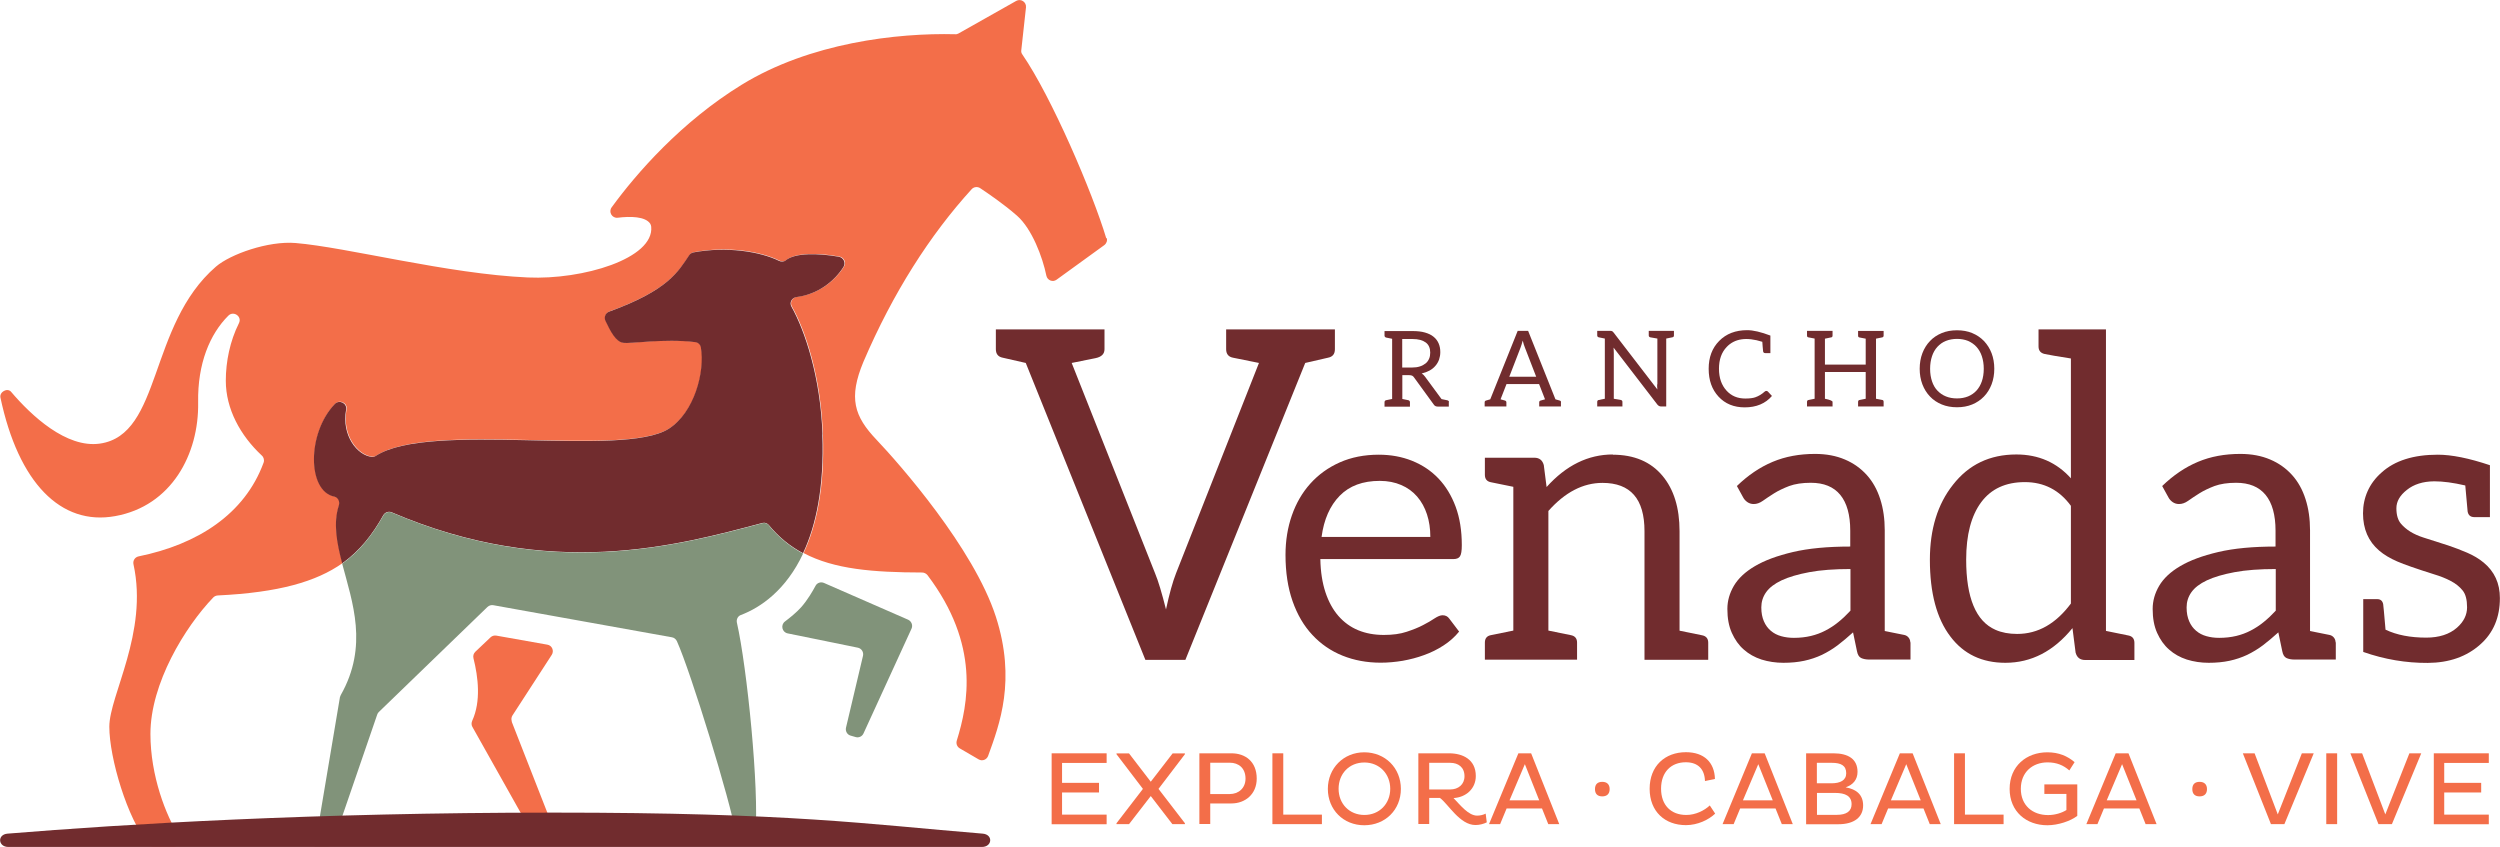
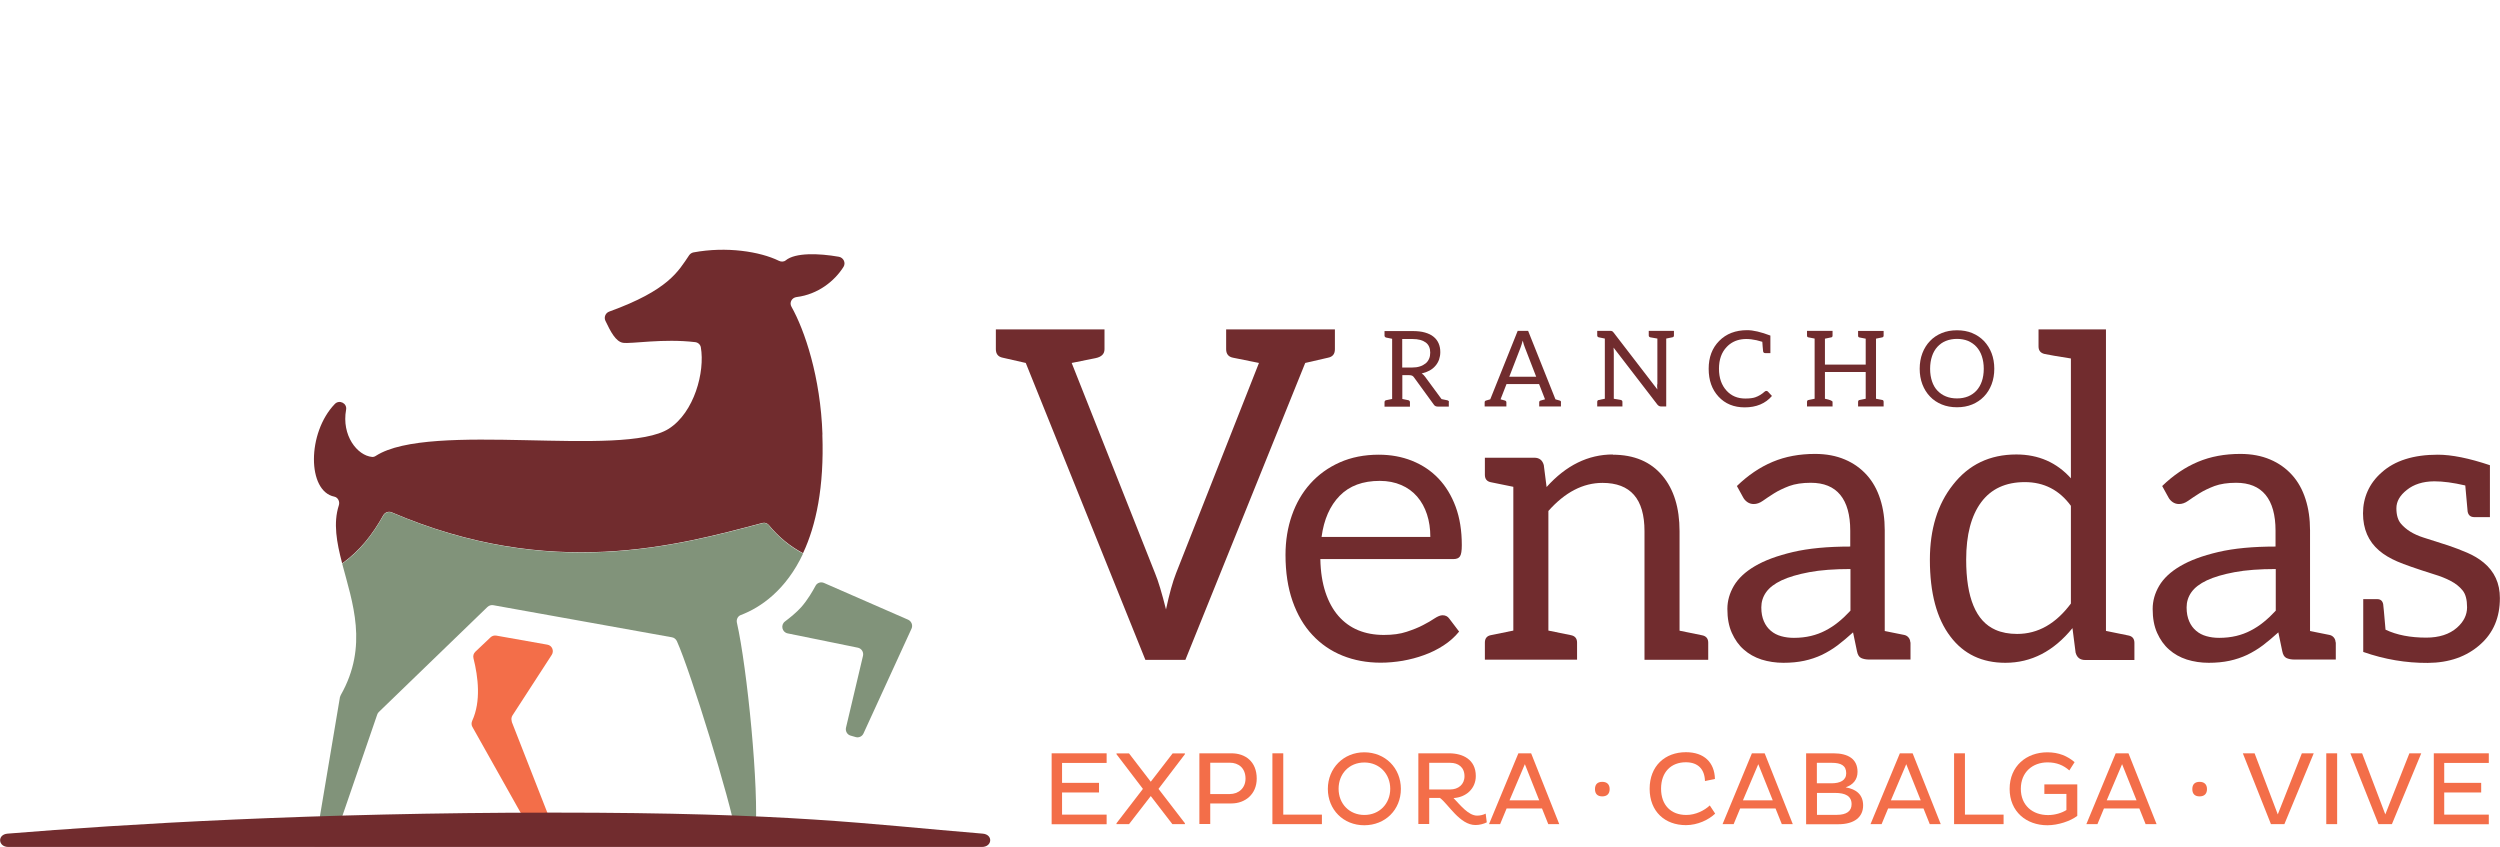
<svg xmlns="http://www.w3.org/2000/svg" width="555" height="188" viewBox="0 0 555 188" fill="none">
  <g clip-path="url(#clip0_218_35661)">
    <path d="M296.348 73.124V77.52C296.348 78.588 295.851 79.209 294.831 79.408L289.759 80.575L263.153 146.495H254.276L227.719 80.575C224.909 79.929 223.218 79.532 222.597 79.408C221.577 79.209 221.08 78.563 221.08 77.52V73.124H245.2V77.52C245.2 78.588 244.528 79.234 243.21 79.507C241.892 79.78 240.102 80.128 237.914 80.575L256.414 127.246C257.135 128.96 257.931 131.642 258.851 135.293C259.597 131.816 260.343 129.134 261.089 127.246L279.489 80.575C276.257 79.929 274.317 79.532 273.72 79.408C272.701 79.209 272.204 78.563 272.204 77.52V73.124H296.373H296.348Z" fill="#712C2E" />
    <path d="M313.505 102.308C315.743 103.203 317.708 104.519 319.324 106.208C320.94 107.897 322.233 110.008 323.153 112.492C324.073 114.976 324.521 117.832 324.521 121.012C324.521 122.254 324.397 123.073 324.123 123.495C323.849 123.918 323.377 124.116 322.631 124.116H293.116C293.165 126.948 293.563 129.407 294.259 131.518C294.956 133.605 295.925 135.368 297.144 136.759C298.362 138.15 299.829 139.218 301.52 139.913C303.211 140.609 305.101 140.957 307.214 140.957C309.179 140.957 310.845 140.733 312.262 140.261C313.679 139.789 314.898 139.317 315.917 138.771C316.937 138.249 317.782 137.753 318.478 137.281C319.175 136.834 319.747 136.585 320.244 136.585C320.89 136.585 321.388 136.834 321.736 137.33L323.924 140.212C322.954 141.404 321.81 142.422 320.468 143.291C319.125 144.161 317.683 144.881 316.141 145.428C314.599 145.999 313.033 146.396 311.392 146.694C309.751 146.967 308.134 147.117 306.518 147.117C303.46 147.117 300.625 146.595 298.039 145.552C295.453 144.509 293.215 142.969 291.35 140.957C289.46 138.945 287.993 136.436 286.949 133.456C285.905 130.475 285.382 127.047 285.382 123.173C285.382 120.043 285.855 117.112 286.8 114.405C287.745 111.697 289.112 109.338 290.903 107.351C292.693 105.364 294.856 103.799 297.417 102.656C299.978 101.514 302.888 100.942 306.095 100.942C308.756 100.942 311.193 101.389 313.456 102.284L313.505 102.308ZM297.417 110.058C295.254 112.269 293.911 115.299 293.389 119.198H317.534C317.534 117.36 317.285 115.696 316.788 114.181C316.29 112.666 315.569 111.35 314.599 110.232C313.63 109.114 312.461 108.27 311.069 107.674C309.676 107.077 308.11 106.755 306.319 106.755C302.54 106.755 299.581 107.847 297.417 110.058Z" fill="#712C2E" />
    <path d="M357.99 100.942C362.789 100.942 366.469 102.507 369.08 105.637C371.591 108.642 372.86 112.74 372.86 117.932V140.013C375.694 140.584 377.36 140.907 377.858 141.031C378.753 141.205 379.225 141.751 379.225 142.67V146.471H365.077V117.907C365.077 110.753 361.968 107.201 355.752 107.201C351.425 107.201 347.422 109.288 343.742 113.436V139.988C343.941 140.013 345.607 140.36 348.74 141.006C349.635 141.18 350.108 141.726 350.108 142.646V146.446H329.643V142.646C329.643 141.726 330.091 141.18 330.961 141.006L335.959 139.988V108.071C333.149 107.5 331.483 107.177 330.961 107.052C330.091 106.879 329.643 106.332 329.643 105.413V101.613H340.609C341.728 101.613 342.424 102.159 342.722 103.252L343.344 108.12C347.671 103.302 352.569 100.893 358.065 100.893L357.99 100.942Z" fill="#712C2E" />
    <path d="M424.132 142.596V146.421H415.007C414.236 146.421 413.639 146.297 413.167 146.073C412.694 145.85 412.396 145.328 412.247 144.558L411.376 140.385C410.208 141.453 409.064 142.397 407.97 143.242C406.851 144.086 405.682 144.782 404.464 145.378C403.245 145.949 401.927 146.396 400.535 146.694C399.142 146.992 397.601 147.141 395.91 147.141C394.219 147.141 392.578 146.893 391.061 146.421C389.544 145.924 388.251 145.204 387.132 144.21C386.013 143.242 385.143 142 384.472 140.51C383.8 139.019 383.477 137.256 383.477 135.194C383.477 133.406 383.95 131.717 384.919 130.053C385.889 128.413 387.431 126.948 389.594 125.681C391.733 124.414 394.542 123.371 398.024 122.552C401.505 121.732 405.757 121.335 410.755 121.335V117.808C410.755 114.305 410.009 111.648 408.542 109.859C407.075 108.071 404.886 107.177 402.002 107.177C400.112 107.177 398.496 107.425 397.203 107.897C395.91 108.394 394.766 108.94 393.821 109.536C392.876 110.133 392.056 110.679 391.36 111.176C390.663 111.673 389.992 111.896 389.321 111.896C388.798 111.896 388.326 111.747 387.928 111.474C387.53 111.201 387.207 110.853 386.983 110.431L385.591 107.897C388.052 105.513 390.688 103.724 393.523 102.532C396.358 101.34 399.491 100.769 402.947 100.769C405.433 100.769 407.647 101.191 409.561 102.01C411.501 102.83 413.117 103.998 414.435 105.463C415.753 106.928 416.747 108.717 417.419 110.828C418.09 112.914 418.413 115.224 418.413 117.733V140.087C419.632 140.336 422.168 140.832 422.74 140.957C423.511 141.106 424.083 141.801 424.083 142.596H424.132ZM410.804 126.327C407.224 126.327 404.165 126.551 401.654 127.022C399.142 127.494 397.103 128.091 395.512 128.836C393.946 129.581 392.802 130.45 392.081 131.469C391.36 132.487 391.011 133.605 391.011 134.847C391.011 136.088 391.21 137.057 391.583 137.926C391.956 138.796 392.479 139.491 393.125 140.038C393.772 140.584 394.517 140.982 395.413 141.23C396.283 141.478 397.228 141.602 398.247 141.602C399.615 141.602 400.883 141.453 402.027 141.18C403.171 140.907 404.24 140.51 405.235 139.988C406.254 139.466 407.199 138.845 408.119 138.1C409.039 137.355 409.934 136.511 410.804 135.567V126.302V126.327Z" fill="#712C2E" />
    <path d="M459.74 106.183V79.582C456.756 79.109 454.817 78.787 453.921 78.588C453.026 78.389 452.554 77.843 452.554 76.924V73.124H467.523V140.062C470.333 140.634 471.999 140.957 472.521 141.081C473.391 141.255 473.839 141.801 473.839 142.72V146.52H462.898C461.779 146.52 461.083 145.974 460.784 144.881L460.088 139.441C455.911 144.583 450.937 147.141 445.194 147.141C439.997 147.141 435.919 145.204 432.985 141.304C429.951 137.33 428.434 131.642 428.434 124.265C428.434 117.484 430.15 111.921 433.556 107.624C437.062 103.128 441.737 100.893 447.63 100.893C452.529 100.893 456.582 102.656 459.765 106.208L459.74 106.183ZM459.74 133.977V112.293C457.179 108.791 453.772 107.028 449.52 107.028C445.268 107.028 442.036 108.518 439.823 111.498C437.61 114.479 436.491 118.726 436.491 124.24C436.491 132.71 438.654 137.901 442.98 139.814C444.373 140.435 445.989 140.733 447.804 140.733C452.429 140.733 456.408 138.473 459.765 133.952L459.74 133.977Z" fill="#712C2E" />
    <path d="M518.547 142.596V146.421H509.421C508.651 146.421 508.054 146.297 507.581 146.073C507.109 145.85 506.81 145.328 506.661 144.558L505.791 140.385C504.622 141.453 503.478 142.397 502.384 143.242C501.265 144.086 500.097 144.782 498.878 145.378C497.66 145.949 496.342 146.396 494.95 146.694C493.557 146.992 492.015 147.141 490.325 147.141C488.634 147.141 486.993 146.893 485.476 146.421C483.959 145.924 482.666 145.204 481.547 144.21C480.428 143.242 479.558 142 478.886 140.51C478.215 139.019 477.892 137.256 477.892 135.194C477.892 133.406 478.364 131.717 479.334 130.053C480.304 128.413 481.845 126.948 484.009 125.681C486.147 124.414 488.957 123.371 492.438 122.552C495.919 121.732 500.171 121.335 505.169 121.335V117.808C505.169 114.305 504.423 111.648 502.956 109.859C501.489 108.071 499.301 107.177 496.417 107.177C494.527 107.177 492.911 107.425 491.618 107.897C490.325 108.394 489.181 108.94 488.236 109.536C487.291 110.133 486.47 110.679 485.774 111.176C485.078 111.673 484.407 111.896 483.735 111.896C483.213 111.896 482.741 111.747 482.343 111.474C481.945 111.201 481.622 110.853 481.398 110.431L480.005 107.897C482.467 105.513 485.103 103.724 487.937 102.532C490.772 101.34 493.905 100.769 497.362 100.769C499.848 100.769 502.061 101.191 503.976 102.01C505.915 102.83 507.532 103.998 508.849 105.463C510.167 106.928 511.162 108.717 511.833 110.828C512.505 112.914 512.828 115.224 512.828 117.733V140.087C514.046 140.336 516.583 140.832 517.155 140.957C517.925 141.106 518.497 141.801 518.497 142.596H518.547ZM505.219 126.327C501.638 126.327 498.58 126.551 496.069 127.022C493.557 127.494 491.518 128.091 489.927 128.836C488.36 129.581 487.216 130.45 486.495 131.469C485.774 132.487 485.426 133.605 485.426 134.847C485.426 136.088 485.625 137.057 485.998 137.926C486.371 138.796 486.893 139.491 487.54 140.038C488.186 140.584 488.932 140.982 489.827 141.23C490.698 141.478 491.642 141.602 492.662 141.602C494.03 141.602 495.298 141.453 496.442 141.18C497.585 140.907 498.655 140.51 499.649 139.988C500.669 139.466 501.614 138.845 502.534 138.1C503.454 137.355 504.349 136.511 505.219 135.567V126.302V126.327Z" fill="#712C2E" />
    <path d="M552.762 103.302V114.802H549.306C548.46 114.802 547.963 114.38 547.814 113.56C547.789 113.436 547.615 111.499 547.292 107.773C544.631 107.152 542.343 106.854 540.454 106.854H540.354C537.868 106.879 535.854 107.524 534.312 108.766C532.77 109.983 531.999 111.325 531.999 112.84C531.999 114.355 532.347 115.473 532.994 116.243C534.163 117.634 535.854 118.652 538.042 119.347C540.23 120.043 542.045 120.614 543.487 121.086C544.929 121.583 546.347 122.104 547.714 122.701C549.082 123.297 550.325 124.017 551.395 124.911C553.782 126.898 554.975 129.506 554.975 132.785C554.975 137.057 553.533 140.485 550.649 143.043C547.64 145.75 543.736 147.141 538.962 147.166C534.163 147.191 529.388 146.396 524.639 144.732V133.008H527.747C528.468 133.008 528.916 133.381 529.065 134.126C529.115 134.399 529.289 136.287 529.587 139.789C532.099 140.981 535.108 141.553 538.614 141.553C541.498 141.553 543.786 140.808 545.452 139.342C546.944 138.026 547.69 136.511 547.69 134.822C547.69 133.133 547.366 131.891 546.695 131.071C546.024 130.251 545.178 129.556 544.084 128.985C543.015 128.413 541.772 127.917 540.354 127.494C536.5 126.277 533.765 125.333 532.173 124.638C530.582 123.943 529.239 123.148 528.17 122.229C525.783 120.192 524.589 117.435 524.589 113.958C524.589 110.48 525.957 107.301 528.717 104.892C531.626 102.259 535.804 100.942 541.2 100.942C544.258 100.942 548.112 101.712 552.762 103.277V103.302Z" fill="#712C2E" />
    <path d="M321.636 89.243V90.262H319.2C318.777 90.262 318.479 90.113 318.28 89.79L313.928 83.804C313.804 83.605 313.655 83.481 313.505 83.406C313.356 83.332 313.108 83.282 312.809 83.282H311.317V88.573C311.317 88.573 312.436 88.796 312.66 88.846C312.859 88.896 313.008 89.07 313.008 89.268V90.287H307.364V89.268C307.364 89.07 307.513 88.871 307.712 88.846C307.911 88.796 309.054 88.573 309.054 88.573V75.21C309.054 75.21 307.935 74.986 307.712 74.937C307.513 74.887 307.364 74.713 307.364 74.514V73.496H313.58C314.649 73.496 315.569 73.595 316.34 73.819C317.111 74.043 317.757 74.341 318.255 74.763C318.752 75.16 319.125 75.657 319.374 76.228C319.622 76.8 319.747 77.445 319.747 78.166C319.747 78.762 319.647 79.308 319.473 79.83C319.274 80.351 319.026 80.799 318.653 81.221C318.304 81.643 317.857 81.991 317.36 82.264C316.862 82.537 316.265 82.761 315.619 82.91C315.892 83.084 316.141 83.307 316.365 83.63L320.02 88.598C320.169 88.623 321.139 88.821 321.338 88.871C321.537 88.921 321.686 89.094 321.686 89.293L321.636 89.243ZM315.221 81.345C315.718 81.196 316.141 80.948 316.489 80.674C316.837 80.401 317.086 80.028 317.26 79.631C317.434 79.234 317.509 78.787 317.509 78.29C317.509 77.296 317.185 76.526 316.514 76.03C315.843 75.533 314.873 75.26 313.555 75.26H311.292V81.593H313.456C314.127 81.593 314.699 81.519 315.221 81.345Z" fill="#712C2E" />
    <path d="M346.527 89.318V90.237H341.703V89.318C341.703 89.119 341.802 88.97 342.026 88.921L342.996 88.647L341.678 85.269H334.442L333.124 88.647L334.094 88.921C334.293 88.97 334.417 89.119 334.417 89.318V90.237H329.593V89.318C329.593 89.119 329.693 88.97 329.892 88.921L330.837 88.647L336.929 73.446H339.241L345.308 88.647L346.253 88.921C346.452 88.97 346.552 89.094 346.552 89.318H346.527ZM341.032 83.63L338.545 77.197C338.371 76.775 338.197 76.253 338.048 75.607C337.849 76.303 337.7 76.824 337.55 77.197L335.064 83.63H341.032Z" fill="#712C2E" />
    <path d="M367.936 85.344V75.16C367.016 75.011 366.494 74.912 366.37 74.887C366.146 74.837 366.022 74.688 366.022 74.465V73.446H371.616V74.465C371.616 74.713 371.492 74.862 371.243 74.887L369.901 75.16V90.237H368.757C368.433 90.237 368.16 90.088 367.936 89.815L358.214 77.172C358.239 77.569 358.263 77.942 358.263 78.265V88.523C359.183 88.672 359.706 88.771 359.83 88.796C360.054 88.846 360.178 88.995 360.178 89.219V90.237H354.583V89.219C354.583 88.97 354.708 88.821 354.931 88.796L356.274 88.523V75.16C355.528 75.011 355.081 74.912 354.931 74.887C354.708 74.837 354.583 74.688 354.583 74.465V73.446H357.443C357.642 73.446 357.791 73.471 357.89 73.521C357.99 73.57 358.089 73.67 358.214 73.819L367.936 86.462C367.886 86.114 367.886 85.741 367.886 85.319L367.936 85.344Z" fill="#712C2E" />
    <path d="M393.026 74.49V78.389H391.882C391.608 78.389 391.459 78.265 391.409 77.992C391.409 77.892 391.36 77.545 391.31 76.924C391.26 76.303 391.235 75.955 391.235 75.88C387.729 74.763 385.093 75.16 383.328 77.023C382.184 78.215 381.612 79.83 381.612 81.867C381.612 83.903 382.184 85.518 383.303 86.735C384.372 87.902 385.74 88.474 387.456 88.474C388.425 88.474 389.171 88.374 389.669 88.2C390.44 87.927 391.136 87.505 391.733 86.958C391.857 86.834 392.006 86.784 392.13 86.784C392.255 86.784 392.379 86.834 392.478 86.933L393.374 87.902C391.931 89.591 389.892 90.436 387.331 90.436C384.919 90.436 382.98 89.641 381.513 88.051C380.046 86.462 379.325 84.425 379.325 81.867C379.325 79.308 380.095 77.272 381.662 75.682C383.229 74.092 385.292 73.297 387.878 73.297C389.196 73.297 390.937 73.695 393.075 74.514L393.026 74.49Z" fill="#712C2E" />
    <path d="M416.474 75.16V88.523C417.22 88.672 417.717 88.771 417.891 88.796C418.065 88.821 418.165 88.97 418.165 89.219V90.237H412.495V89.219C412.495 88.97 412.62 88.821 412.843 88.796L414.186 88.523V82.587H405.135V88.523C406.254 88.747 406.826 88.995 406.826 89.219V90.237H401.157V89.219C401.157 88.97 401.281 88.821 401.505 88.796L402.847 88.523V75.16C402.101 75.011 401.629 74.912 401.43 74.887C401.231 74.837 401.157 74.713 401.157 74.465V73.446H406.826V74.465C406.826 74.713 406.751 74.837 406.577 74.887C406.403 74.912 405.931 75.011 405.135 75.185V80.947H414.186V75.185C413.44 75.036 412.968 74.937 412.769 74.912C412.57 74.862 412.495 74.738 412.495 74.49V73.471H418.165V74.49C418.165 74.738 418.04 74.887 417.792 74.912L416.449 75.185L416.474 75.16Z" fill="#712C2E" />
    <path d="M442.135 85.319C441.737 86.362 441.165 87.281 440.444 88.026C439.723 88.772 438.853 89.368 437.833 89.79C436.814 90.212 435.695 90.411 434.452 90.411C433.208 90.411 432.089 90.212 431.07 89.79C430.05 89.368 429.18 88.796 428.459 88.026C427.738 87.281 427.166 86.362 426.768 85.319C426.37 84.276 426.171 83.109 426.171 81.867C426.171 80.625 426.37 79.457 426.768 78.414C427.166 77.371 427.738 76.452 428.459 75.707C429.18 74.937 430.05 74.365 431.07 73.943C432.089 73.521 433.208 73.322 434.452 73.322C435.695 73.322 436.814 73.521 437.833 73.943C438.853 74.365 439.723 74.962 440.444 75.707C441.165 76.477 441.737 77.371 442.135 78.414C442.533 79.457 442.732 80.625 442.732 81.867C442.732 83.109 442.533 84.276 442.135 85.319ZM439.972 79.085C439.698 78.265 439.3 77.57 438.778 76.998C438.256 76.427 437.634 76.005 436.913 75.682C436.167 75.384 435.347 75.235 434.452 75.235C433.556 75.235 432.736 75.384 431.99 75.682C431.244 75.98 430.622 76.427 430.1 76.998C429.578 77.57 429.18 78.265 428.907 79.085C428.633 79.904 428.484 80.823 428.484 81.867C428.484 82.91 428.633 83.829 428.907 84.648C429.18 85.468 429.578 86.164 430.1 86.71C430.622 87.257 431.244 87.704 431.99 88.002C432.711 88.3 433.532 88.449 434.452 88.449C435.372 88.449 436.167 88.3 436.913 88.002C437.634 87.704 438.281 87.257 438.778 86.71C439.3 86.139 439.698 85.443 439.972 84.648C440.245 83.854 440.395 82.91 440.395 81.867C440.395 80.823 440.245 79.904 439.972 79.085Z" fill="#712C2E" />
    <path d="M233.463 182.958V167.235H245.672V169.371H235.776V173.793H243.981V175.929H235.776V180.847H245.672V182.983H233.463V182.958Z" fill="#F36E49" />
    <path d="M263.053 167.434L257.185 175.134L263.053 182.759V182.958H260.268L255.469 176.724L250.645 182.958H247.86V182.759L253.728 175.134L247.86 167.434V167.26H250.645L255.469 173.544L260.318 167.26H263.053V167.434Z" fill="#F36E49" />
    <path d="M266.261 167.235H273.397C276.406 167.235 278.992 169.024 278.992 172.849C278.992 176.326 276.406 178.363 273.397 178.363H268.673V182.933H266.261V167.21V167.235ZM268.673 169.347V176.276H273.024C274.939 176.276 276.505 174.985 276.505 172.849C276.505 170.514 274.964 169.322 273.024 169.322H268.673V169.347Z" fill="#F36E49" />
    <path d="M282.473 182.958V167.235H284.885V180.847H293.464V182.958H282.473Z" fill="#F36E49" />
    <path d="M302.863 167.012C307.513 167.012 310.994 170.489 310.994 175.134C310.994 179.779 307.513 183.206 302.863 183.206C298.213 183.206 294.782 179.729 294.782 175.134C294.782 170.539 298.263 167.012 302.863 167.012ZM302.888 180.921C306.245 180.921 308.632 178.412 308.632 175.109C308.632 171.805 306.245 169.272 302.888 169.272C299.531 169.272 297.169 171.756 297.169 175.109C297.169 178.462 299.581 180.921 302.888 180.921Z" fill="#F36E49" />
    <path d="M314.873 167.235H321.711C324.695 167.235 327.629 168.577 327.629 172.277C327.629 175.134 325.391 177.022 322.681 177.171C324.198 178.735 325.988 181.07 327.927 181.07C328.524 181.07 329.27 180.921 329.817 180.623L330.066 182.56C329.419 182.883 328.524 183.157 327.554 183.157C324.073 183.157 321.512 178.487 319.672 177.146H317.285V182.933H314.873V167.21V167.235ZM317.285 169.347V175.258H321.96C323.725 175.258 325.118 174.165 325.118 172.327C325.118 170.315 323.725 169.347 321.96 169.347H317.285Z" fill="#F36E49" />
    <path d="M337.128 167.235H339.913L346.154 182.958H343.717L342.325 179.481H334.467L333.025 182.958H330.563L337.078 167.235H337.128ZM335.114 177.667H341.703L338.52 169.645L335.114 177.667Z" fill="#F36E49" />
    <path d="M355.702 173.569C356.747 173.569 357.343 174.14 357.343 175.183C357.343 176.227 356.747 176.798 355.702 176.798C354.658 176.798 354.086 176.251 354.086 175.183C354.086 174.115 354.658 173.569 355.702 173.569Z" fill="#F36E49" />
    <path d="M380.742 180.648C379.325 181.989 376.888 183.181 374.277 183.181C369.627 183.181 366.22 180.176 366.22 175.109C366.22 170.042 369.627 166.987 374.277 166.987C378.305 166.987 380.618 169.247 380.717 172.923L378.504 173.395C378.429 170.812 377.012 169.222 374.252 169.222C370.995 169.222 368.757 171.383 368.757 175.084C368.757 178.785 370.995 180.921 374.351 180.921C376.44 180.921 378.38 179.927 379.573 178.81L380.767 180.623L380.742 180.648Z" fill="#F36E49" />
    <path d="M388.972 167.235H391.757L397.999 182.958H395.562L394.169 179.481H386.312L384.87 182.958H382.408L388.923 167.235H388.972ZM386.958 177.667H393.548L390.34 169.645L386.933 177.667H386.958Z" fill="#F36E49" />
    <path d="M400.958 167.235H407.025C410.332 167.235 412.371 168.527 412.371 171.358C412.371 173.097 411.351 174.24 409.735 174.786C412.147 175.208 413.614 176.45 413.614 178.81C413.614 181.343 411.724 182.983 408.094 182.983H400.958V167.26V167.235ZM406.577 173.892C408.567 173.892 409.86 173.221 409.86 171.657C409.86 169.943 408.691 169.347 406.677 169.347H403.345V173.892H406.552H406.577ZM407.771 180.896C409.934 180.896 411.053 180.077 411.053 178.537C411.053 176.724 409.686 176.028 407.373 176.028H403.37V180.896H407.771Z" fill="#F36E49" />
    <path d="M421.82 167.235H424.605L430.846 182.958H428.409L427.017 179.481H419.159L417.717 182.958H415.255L421.77 167.235H421.82ZM419.806 177.667H426.395L423.188 169.645L419.781 177.667H419.806Z" fill="#F36E49" />
    <path d="M433.805 182.958V167.235H436.217V180.847H444.796V182.958H433.805Z" fill="#F36E49" />
    <path d="M461.157 174.165V181.12C459.69 182.262 456.93 183.206 454.518 183.206C449.868 183.206 446.138 180.201 446.138 175.134C446.138 170.067 449.868 167.012 454.518 167.012C457.054 167.012 458.994 167.856 460.56 169.197L459.392 171.036C458.099 169.893 456.582 169.247 454.568 169.247C451.236 169.247 448.625 171.408 448.625 175.109C448.625 178.81 451.236 180.946 454.667 180.946C456.209 180.946 457.726 180.474 458.745 179.828V176.252H453.847V174.14H461.157V174.165Z" fill="#F36E49" />
    <path d="M469.736 167.235H472.521L478.762 182.958H476.325L474.933 179.481H467.075L465.633 182.958H463.171L469.686 167.235H469.736ZM467.722 177.667H474.311L471.104 169.645L467.697 177.667H467.722Z" fill="#F36E49" />
    <path d="M488.31 173.569C489.355 173.569 489.952 174.14 489.952 175.183C489.952 176.227 489.355 176.798 488.31 176.798C487.266 176.798 486.694 176.251 486.694 175.183C486.694 174.115 487.266 173.569 488.31 173.569Z" fill="#F36E49" />
    <path d="M497.909 167.235H500.519L505.667 180.797L511.013 167.235H513.649L507.134 182.958H504.15L497.909 167.235Z" fill="#F36E49" />
    <path d="M516.433 167.235H518.845V182.958H516.433V167.235Z" fill="#F36E49" />
    <path d="M521.78 167.235H524.39L529.538 180.797L534.884 167.235H537.519L531.005 182.958H528.021L521.78 167.235Z" fill="#F36E49" />
    <path d="M540.304 182.958V167.235H552.513V169.371H542.617V173.793H550.823V175.929H542.617V180.847H552.513V182.983H540.304V182.958Z" fill="#F36E49" />
-     <path d="M245.598 52.93C242.564 42.796 233.463 21.535 226.948 12.071C226.749 11.798 226.675 11.475 226.725 11.152C226.899 9.612 227.421 4.968 227.769 1.639C227.893 0.447 226.625 -0.373 225.606 0.199C221.727 2.384 214.441 6.508 212.8 7.427C212.576 7.551 212.327 7.625 212.079 7.6C199.149 7.278 179.828 9.488 164.635 18.827C151.258 27.049 141.286 38.474 135.791 46.025C135.02 47.068 135.891 48.509 137.159 48.335C139.919 47.987 143.251 48.037 144.345 49.651C144.469 49.85 144.544 50.099 144.569 50.322C145.24 57.426 129.326 62.145 117.192 61.599C99.487 60.829 76.984 54.892 65.596 53.948C59.528 53.452 51.149 56.432 47.941 59.189C32.848 72.229 35.981 96.521 22.155 98.483C14.721 99.526 6.962 92.274 2.462 86.983C1.641 86.014 -0.174 87.008 0.1 88.275C4.103 107.177 13.502 116.764 25.562 114.578C38.044 112.343 44.186 100.843 43.987 89.343C43.838 80.674 46.623 74.142 50.676 70.093C51.845 68.901 53.809 70.267 53.038 71.757C51.049 75.731 50.129 80.277 50.129 84.524C50.129 90.759 53.337 96.67 58.111 101.116C58.559 101.513 58.733 102.159 58.509 102.731C54.307 114.181 43.813 120.862 30.759 123.52C29.938 123.694 29.441 124.489 29.64 125.308C32.947 140.435 24.269 154.394 24.269 161.324C24.269 168.254 28.272 181.766 32.947 187.404C33.221 187.727 33.643 187.901 34.066 187.901H38.567C39.735 187.901 40.407 186.584 39.76 185.591C36.851 181.145 33.395 172.228 33.395 162.938C33.395 151.736 41.053 139.193 47.344 132.636C47.618 132.362 47.966 132.213 48.364 132.189C61.866 131.543 70.196 129.134 76.014 125.035C76.014 125.035 76.014 125.035 76.039 125.035C76.039 125.01 76.039 124.961 76.039 124.936C74.846 120.366 74.05 116.118 75.318 112.144C75.591 111.325 75.144 110.381 74.323 110.207C68.281 108.99 68.256 96.049 74.423 89.641C75.418 88.598 77.208 89.467 76.934 90.883C75.89 96.62 79.421 101.091 82.703 101.389C83.001 101.414 83.3 101.315 83.549 101.141C95.683 93.342 138.303 101.663 148.572 95.13C154.266 91.529 156.628 82.487 155.684 77.048C155.584 76.427 155.037 75.98 154.44 75.905C147.329 75.036 140.267 76.303 138.427 76.054C136.811 75.831 135.667 73.62 134.498 71.161C134.125 70.366 134.523 69.423 135.344 69.124C148.497 64.331 150.661 60.183 153.098 56.606C153.321 56.283 153.669 56.06 154.042 55.985C161.403 54.594 168.813 55.762 173.015 57.848C173.512 58.096 174.109 58.096 174.532 57.749C176.62 56.01 181.817 56.134 186.343 56.954C187.362 57.128 187.934 58.295 187.362 59.189C185.398 62.319 181.718 65.299 176.944 65.896C175.899 66.02 175.278 67.138 175.8 68.032C178.759 73.223 182.265 83.63 182.688 96.422C183.11 108.17 181.27 116.615 178.436 122.7C178.436 122.725 178.411 122.75 178.386 122.775C178.386 122.775 178.411 122.775 178.436 122.8C185.199 126.376 193.827 127.072 204.694 127.097C205.166 127.097 205.614 127.32 205.912 127.693C217.599 143.167 214.938 156.232 212.402 164.429C212.203 165.099 212.477 165.795 213.073 166.142L217.251 168.577C218.046 169.048 219.041 168.676 219.364 167.807C221.901 160.802 225.631 151.016 221.08 136.908C216.157 121.682 199.646 102.954 194.623 97.664C189.6 92.398 188.332 88.349 191.689 80.302C198.229 65.026 206.434 52.185 215.709 42.001C216.182 41.48 216.977 41.38 217.574 41.753C219.29 42.895 222.87 45.33 225.78 47.888C229.087 50.794 231.449 57.053 232.294 61.201C232.518 62.244 233.712 62.716 234.557 62.095C237.516 59.959 243.061 55.935 245.15 54.42C245.647 54.048 245.871 53.427 245.697 52.831L245.598 52.93Z" fill="#F36E49" />
    <path d="M182.588 96.472C182.165 83.68 178.634 73.298 175.7 68.082C175.178 67.162 175.8 66.07 176.844 65.945C181.618 65.349 185.298 62.369 187.263 59.239C187.81 58.345 187.263 57.202 186.243 57.004C181.718 56.209 176.546 56.06 174.432 57.798C174.009 58.146 173.413 58.146 172.915 57.898C168.713 55.836 161.278 54.669 153.943 56.035C153.57 56.109 153.222 56.333 152.998 56.656C150.561 60.258 148.398 64.406 135.244 69.174C134.423 69.472 134.026 70.416 134.399 71.211C135.567 73.67 136.711 75.856 138.327 76.104C140.167 76.377 147.229 75.111 154.341 75.955C154.962 76.03 155.485 76.502 155.584 77.098C156.529 82.537 154.142 91.554 148.472 95.18C138.178 101.712 95.558 93.416 83.449 101.191C83.2 101.365 82.902 101.464 82.603 101.439C79.321 101.141 75.79 96.67 76.835 90.933C77.083 89.517 75.318 88.647 74.323 89.691C68.157 96.099 68.181 109.04 74.224 110.257C75.044 110.431 75.492 111.374 75.218 112.194C73.95 116.143 74.746 120.416 75.939 124.986C75.939 124.986 75.939 125.06 75.939 125.085C79.843 122.303 82.653 118.751 85.09 114.38C85.463 113.734 86.259 113.436 86.955 113.734C122.289 128.885 150.387 121.111 169.26 116.094C169.807 115.945 170.354 116.168 170.702 116.59C172.915 119.273 175.427 121.285 178.261 122.8C178.261 122.775 178.286 122.75 178.311 122.725C181.146 116.64 182.986 108.195 182.563 96.447L182.588 96.472Z" fill="#712C2E" />
    <path d="M170.727 116.64C170.379 116.218 169.807 115.994 169.285 116.143C150.387 121.16 122.289 128.935 86.98 113.783C86.284 113.485 85.488 113.783 85.115 114.429C82.653 118.801 79.868 122.353 75.964 125.135C78.227 133.729 81.833 143.415 75.641 154.319C75.567 154.468 75.517 154.617 75.467 154.766L69.897 187.901H72.632C73.254 187.901 73.801 187.503 74.025 186.907L83.747 158.616C83.822 158.393 83.946 158.194 84.12 158.045L108.215 134.747C108.563 134.424 109.036 134.275 109.483 134.349L149.169 141.478C149.641 141.553 150.039 141.875 150.263 142.323C153.371 149.203 162.149 177.816 163.417 185.268C163.541 185.963 164.138 186.51 164.834 186.51H166.226C166.997 186.51 167.619 185.938 167.694 185.168C168.564 175.258 165.854 148.184 163.591 138.224C163.442 137.504 163.79 136.784 164.461 136.535C168.937 134.846 174.507 130.947 178.286 122.899C175.452 121.384 172.94 119.372 170.727 116.69V116.64Z" fill="#81937A" />
    <path d="M201.61 137.578L182.911 129.407C182.215 129.108 181.394 129.382 181.046 130.052C180.4 131.269 179.281 133.182 177.888 134.772C176.894 135.889 175.501 137.032 174.258 137.976C173.239 138.746 173.612 140.36 174.855 140.609L190.446 143.788C191.266 143.962 191.763 144.757 191.589 145.576L187.81 161.547C187.636 162.317 188.083 163.112 188.854 163.311L189.973 163.634C190.669 163.832 191.39 163.484 191.689 162.839L202.356 139.565C202.704 138.82 202.356 137.926 201.61 137.578Z" fill="#81937A" />
    <path d="M113.636 160.181C113.462 159.734 113.511 159.237 113.76 158.84L122.488 145.378C123.06 144.483 122.562 143.291 121.518 143.117L110.179 141.105C109.732 141.031 109.259 141.155 108.911 141.478L105.53 144.682C105.132 145.055 104.983 145.601 105.107 146.123C106.176 150.37 106.798 155.71 104.833 160.007C104.634 160.454 104.634 160.951 104.858 161.349L119.081 186.659C119.33 187.131 119.827 187.404 120.349 187.404H122.09C123.134 187.404 123.831 186.361 123.458 185.392L113.586 160.181H113.636Z" fill="#F36E49" />
    <path d="M122.836 180.399C69.723 180.399 27.725 182.933 1.666 185.069C-0.647 185.268 -0.448 188.025 1.865 188.025H217.972C220.309 188.025 220.508 185.268 218.171 185.069C192.087 182.933 175.924 180.399 122.836 180.399Z" fill="#712C2E" />
  </g>
  <defs>
    <clipPath id="clip0_218_35661">
      <rect width="555" height="188" fill="white" />
    </clipPath>
  </defs>
</svg>